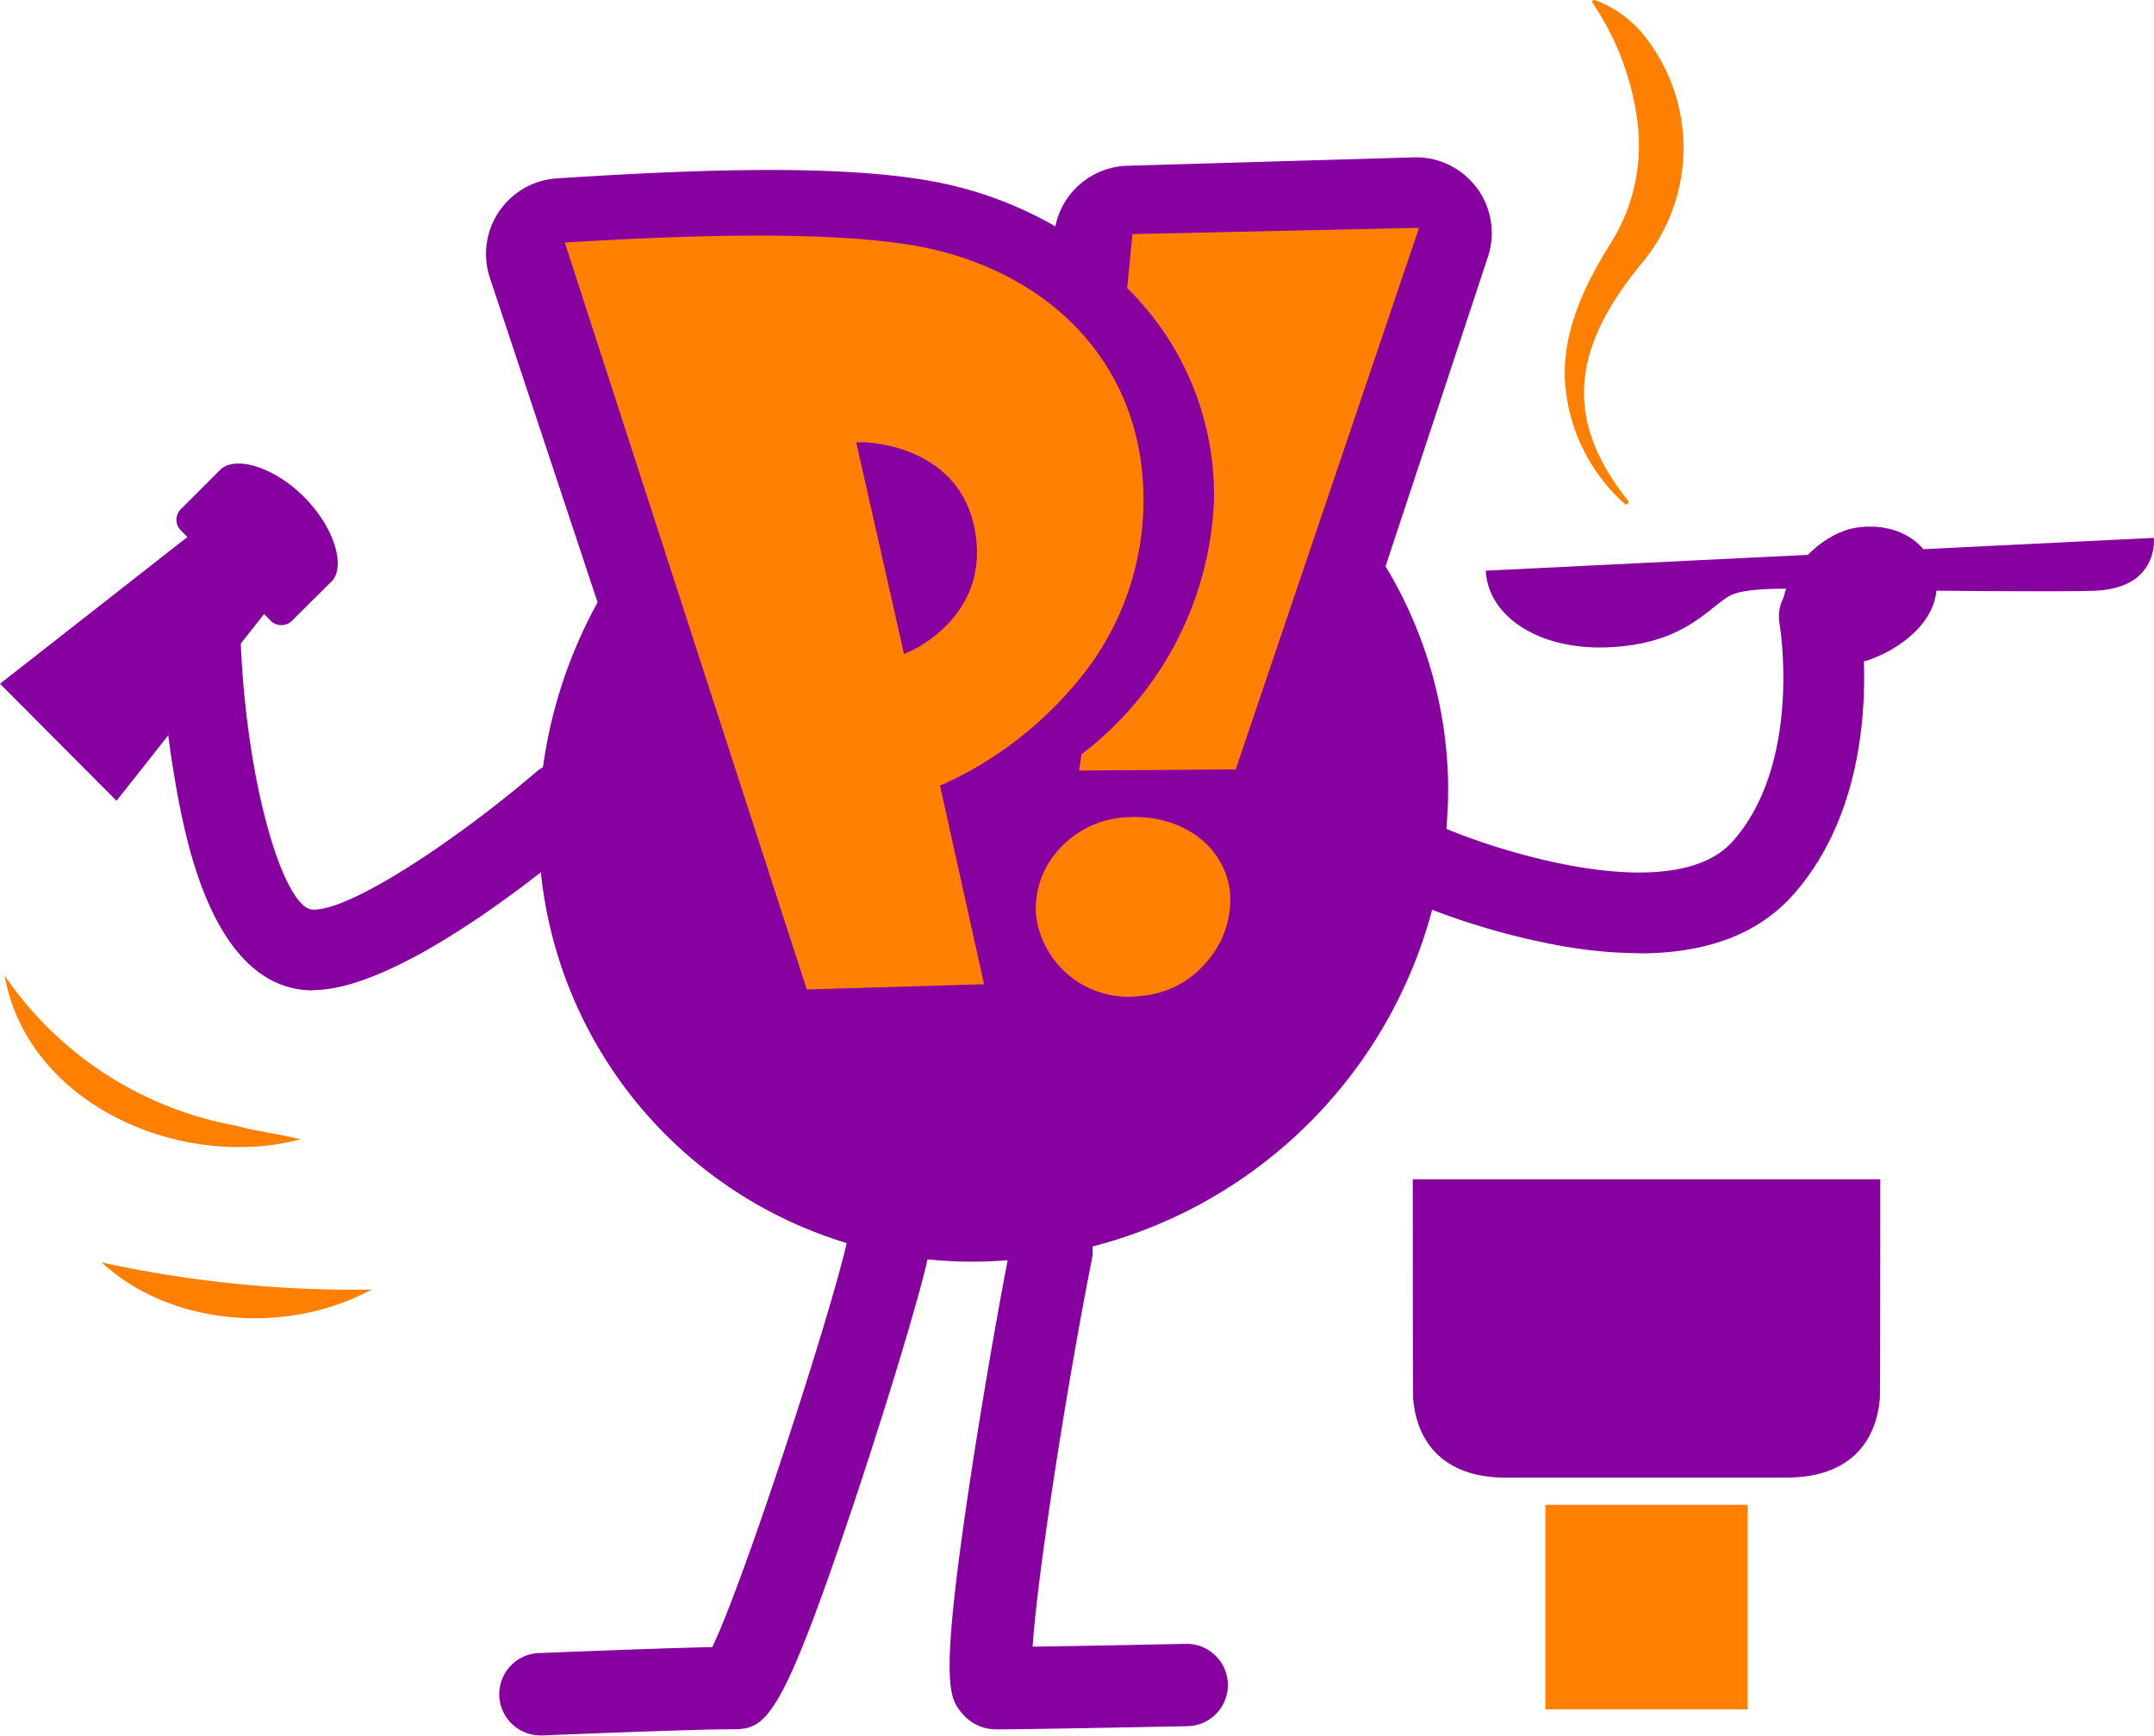
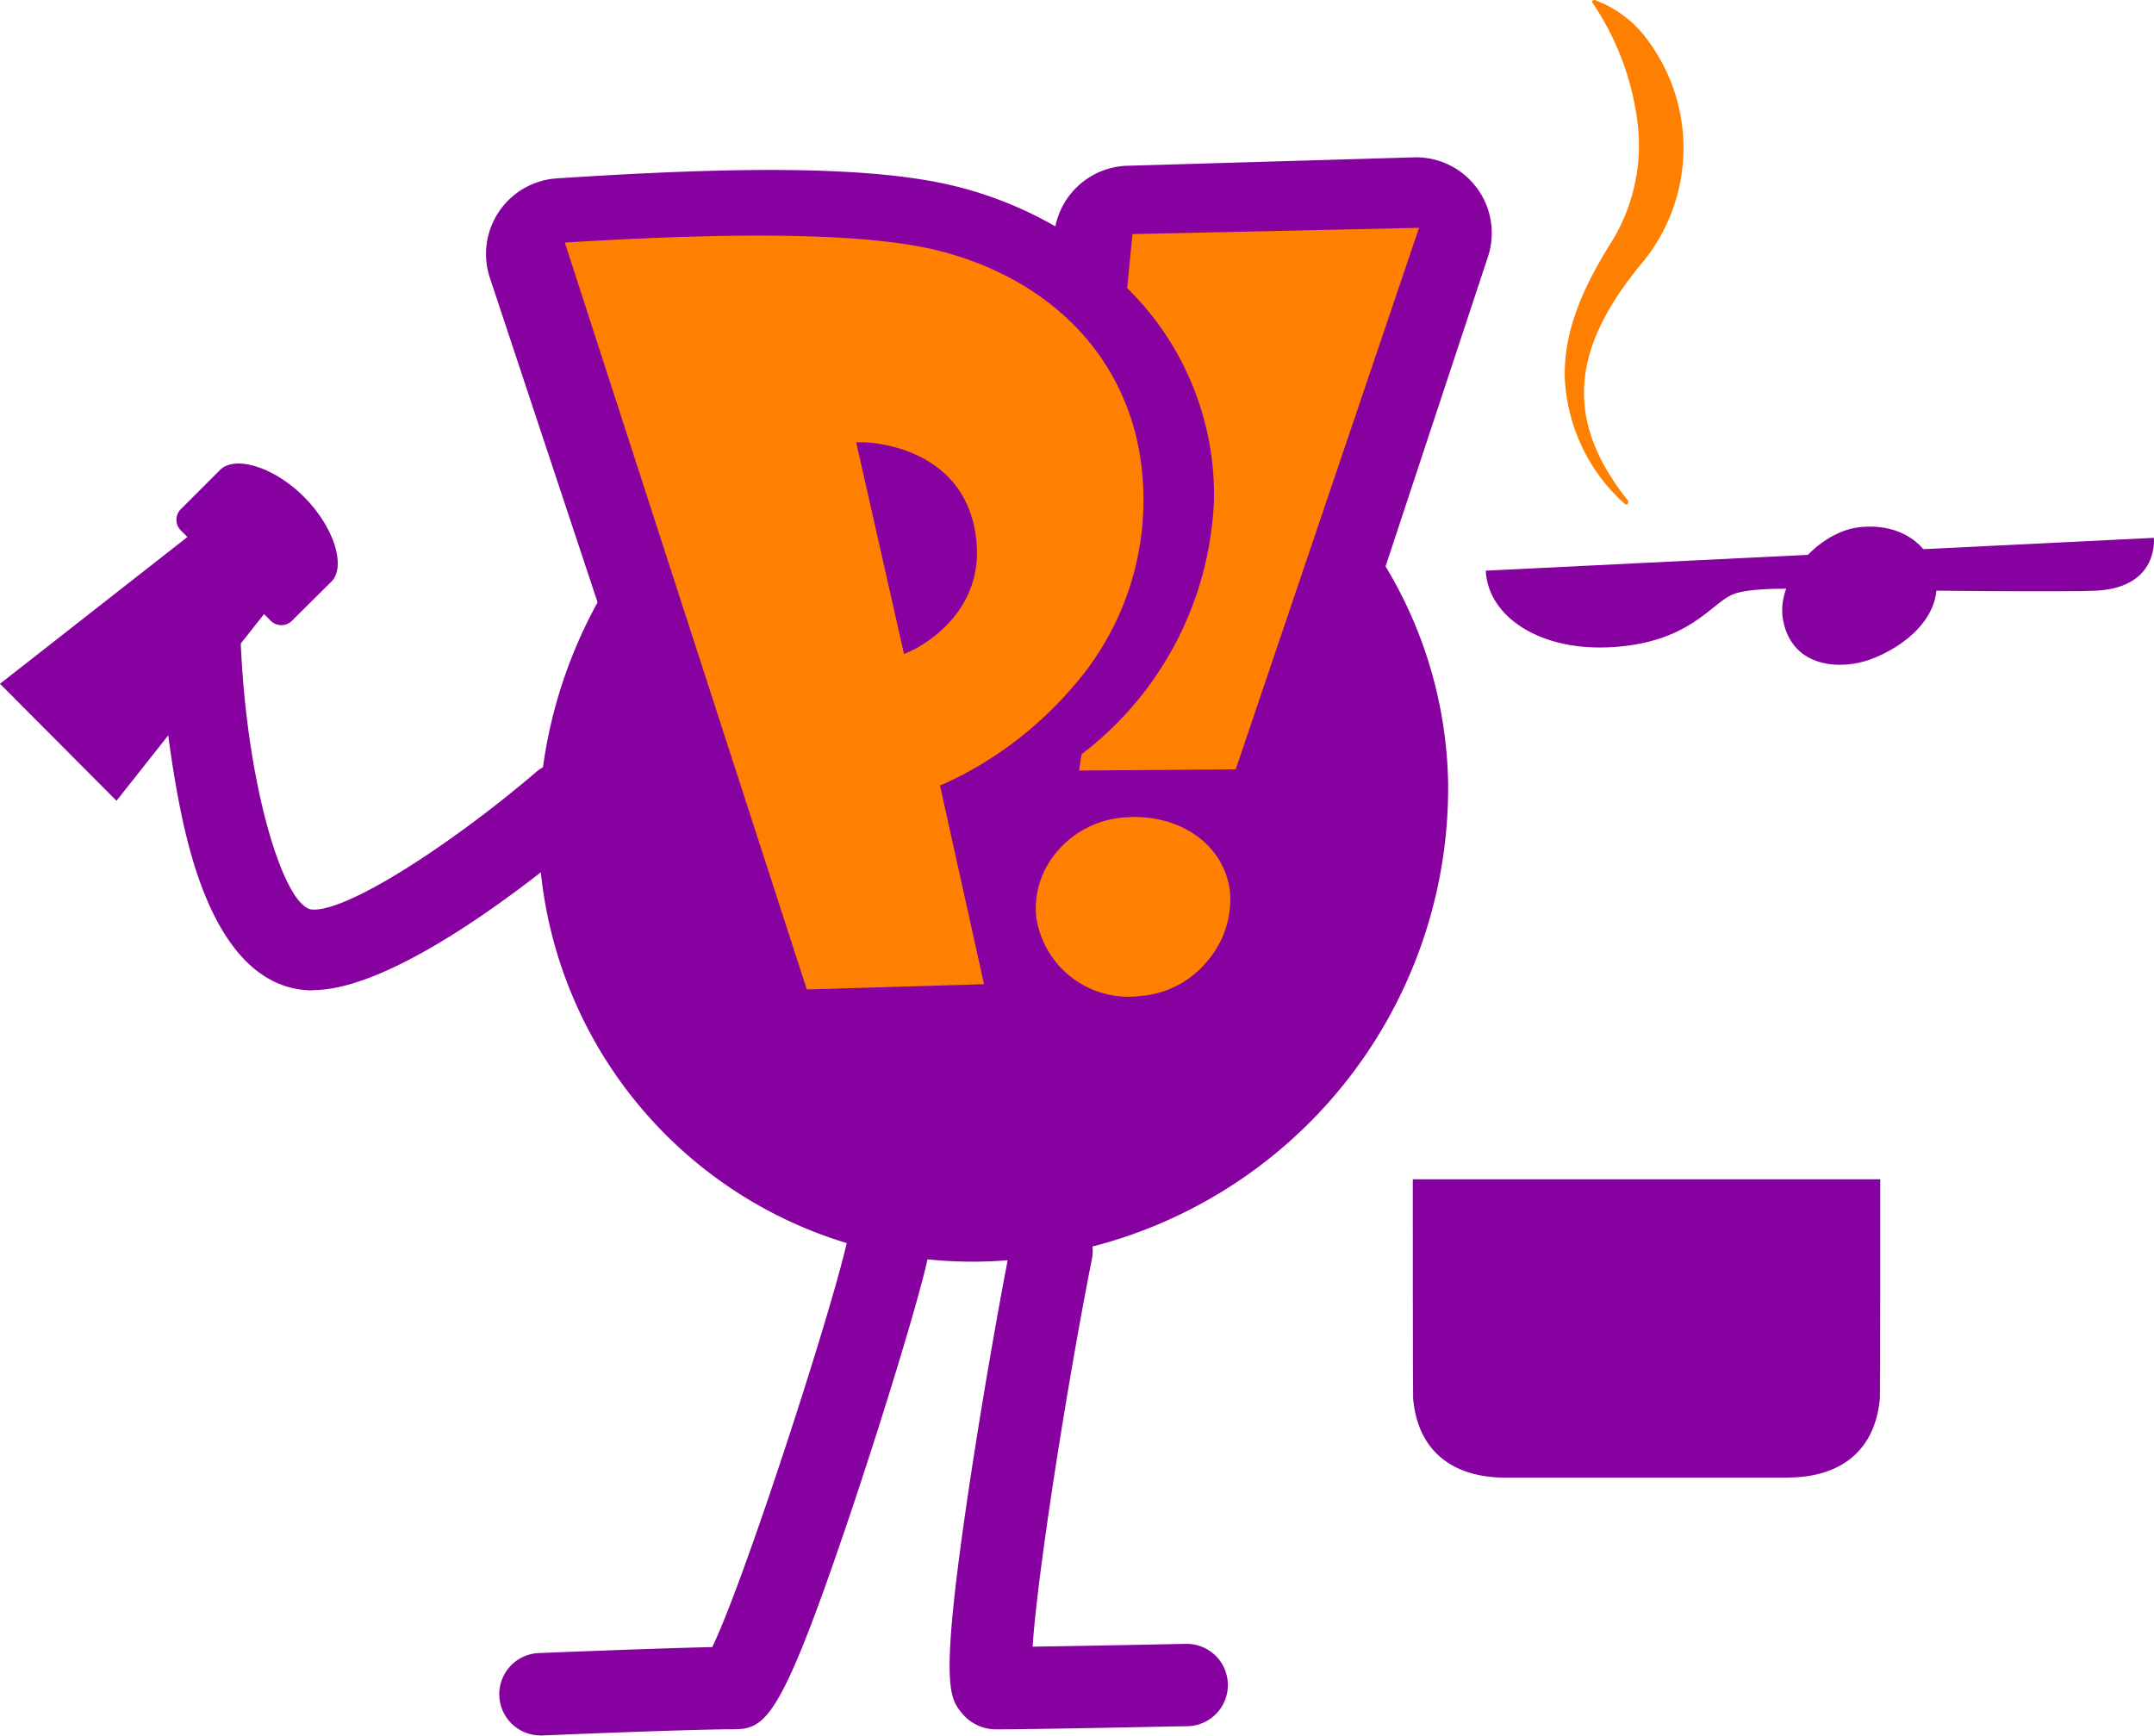
<svg xmlns="http://www.w3.org/2000/svg" id="Logo_taste" data-name="Logo taste" width="108" height="87.027" viewBox="0 0 108 87.027">
  <path id="Path_718" data-name="Path 718" d="M78.3,43.037A23.753,23.753,0,0,1,55.989,66.988,21.749,21.749,0,0,1,32.7,45.7,23.759,23.759,0,0,1,55.006,21.746,21.749,21.749,0,0,1,78.3,43.037Z" transform="translate(-5.692 -3.779)" fill="#8700a0" />
  <path id="Path_719" data-name="Path 719" d="M115.913,34.584c.256,1.867-1.5,3.4-3.337,4.063-1.4.5-3.84.454-4.328-1.941-.421-2.1,1.792-4.427,3.725-4.691S115.657,32.717,115.913,34.584Z" transform="translate(-18.838 -5.567)" fill="#8700a0" />
  <path id="Path_720" data-name="Path 720" d="M79.178,11.082a3.785,3.785,0,0,0-3.163-1.528l-14.362.421h-.017a3.8,3.8,0,0,0-3.584,3.039,19.352,19.352,0,0,0-4.988-2.007c-4.749-1.189-12.777-.867-20-.4a3.8,3.8,0,0,0-3.361,5L42.1,52.963a3.8,3.8,0,0,0,3.741,2.6h.008l8.887-.33a3.832,3.832,0,0,0,2.3-.884,8.706,8.706,0,0,0,5.228,1.437,3.568,3.568,0,0,0,.413-.025,8.59,8.59,0,0,0,6.046-3.147,8.456,8.456,0,0,0,1.949-6.326,7.808,7.808,0,0,0-.958-2.94,3.875,3.875,0,0,0,1.024-1.586L79.74,14.542a3.806,3.806,0,0,0-.562-3.469" transform="translate(-5.137 -1.663)" fill="#8700a0" />
  <path id="Path_721" data-name="Path 721" d="M68.186,14.156l-.264,2.7a14.522,14.522,0,0,1,4.352,10.629,16.848,16.848,0,0,1-6.64,12.743l-.124.818,7.854-.058,9.192-27.155-14.37.314Z" transform="translate(-11.406 -2.409)" fill="#ff8000" />
  <path id="Path_722" data-name="Path 722" d="M53.318,41.79a18.743,18.743,0,0,0,6.442-4.856,14.176,14.176,0,0,0,3.494-10.563c-.454-5.542-4.245-9.762-10.142-11.29-4.691-1.214-14.04-.71-18.822-.429L46.422,52.105l8.887-.264L53.1,41.873ZM51.3,35.3l-.074-.33L48.9,24.669h.347c.05,0,5.22.05,5.682,4.988.363,3.824-3.171,5.426-3.32,5.492l-.306.132Z" transform="translate(-5.97 -2.491)" fill="#ff8000" />
  <path id="Path_723" data-name="Path 723" d="M67.636,49.612c-.083,0-.173,0-.256.008a4.869,4.869,0,0,0-3.436,1.718A4.388,4.388,0,0,0,62.9,54.6a4.668,4.668,0,0,0,5.187,3.981,4.818,4.818,0,0,0,3.394-1.751,4.745,4.745,0,0,0,1.14-3.452c-.256-2.288-2.329-3.84-4.98-3.774" transform="translate(-10.947 -8.636)" fill="#ff8000" />
  <path id="Path_724" data-name="Path 724" d="M32.354,99.815a2.066,2.066,0,0,1-.091-4.129c.273-.008,5.847-.24,8.721-.3,1.6-3.295,5.93-16.666,6.748-20.284a2.066,2.066,0,1,1,4.03.908c-.454,2.04-2.172,7.681-3.816,12.578-3.5,10.389-4.253,10.918-5.905,10.918-2.114,0-9.522.306-9.6.314h-.083" transform="translate(-5.273 -12.796)" fill="#8700a0" />
  <path id="Path_725" data-name="Path 725" d="M59.963,99.51a2.2,2.2,0,0,1-1.693-.809c-.628-.768-1.123-1.371.314-11.05.661-4.468,1.594-9.77,2.139-12.487a2.067,2.067,0,1,1,4.055.8C63.6,81.9,62.06,91.573,61.813,95.364c2.965-.041,7.606-.14,7.664-.14a2.065,2.065,0,1,1,.083,4.129c-.306,0-7.416.157-9.589.157" transform="translate(-10.038 -12.796)" fill="#8700a0" />
-   <path id="Path_726" data-name="Path 726" d="M103.962,91.364H93.82v10.257h10.142Z" transform="translate(-16.335 -15.908)" fill="#ff8000" />
  <path id="Path_727" data-name="Path 727" d="M104.551,86.56H90.428c-2.676,0-4.41-1.346-4.642-3.964-.017-.149-.017-10.844-.017-11h23.439c0,.14,0,10.811-.017,10.951-.215,2.635-1.949,4.006-4.641,4.006" transform="translate(-14.933 -12.465)" fill="#8700a0" />
-   <path id="Path_728" data-name="Path 728" d="M96.871,53.884a23.113,23.113,0,0,1-4.253-.429,36.682,36.682,0,0,1-7.094-2.131,2.021,2.021,0,0,1,1.61-3.708c2.816,1.214,11.5,3.948,14.428.652,3.51-3.964,2.354-10.869,2.337-10.935a2.026,2.026,0,0,1,3.989-.71c.066.363,1.528,8.887-3.3,14.329-1.734,1.957-4.319,2.94-7.722,2.94" transform="translate(-14.679 -6.087)" fill="#8700a0" />
  <path id="Path_729" data-name="Path 729" d="M17.38,55.975h-.215c-4.691-.223-6.07-7.235-6.525-9.539A58.358,58.358,0,0,1,9.7,38.392a2.025,2.025,0,1,1,4.047-.149c.273,7.5,2.2,13.619,3.609,13.685,1.867.091,7.235-3.494,11.183-6.871a2.024,2.024,0,1,1,2.635,3.072c-2.172,1.858-9.506,7.838-13.8,7.838" transform="translate(-1.689 -6.319)" fill="#8700a0" />
  <path id="Path_730" data-name="Path 730" d="M98.154,25.086c-3.361-4.212-2.626-7.8.628-11.794a9.038,9.038,0,0,0,.454-11.166A5.729,5.729,0,0,0,96.5,0a.118.118,0,0,0-.14.1,13.726,13.726,0,0,1,2.288,6.07,9.223,9.223,0,0,1-1.214,5.806C96.172,13.986,94.908,16.348,95,19a9.017,9.017,0,0,0,3.006,6.268c.1.1.24-.074.149-.19" transform="translate(-16.54 0)" fill="#ff8000" />
  <path id="Path_731" data-name="Path 731" d="M90.2,34.306c.116,2.3,2.725,4.072,6.409,3.824,3.741-.248,4.84-2.1,5.905-2.61.867-.413,3.287-.314,4.633-.289,4.551.083,12.355.14,13.635.074,3.2-.157,2.915-2.651,2.915-2.651L90.2,34.3Z" transform="translate(-15.705 -5.685)" fill="#8700a0" />
  <path id="Path_732" data-name="Path 732" d="M5.839,45.059l7.4-9.366.355.355a.757.757,0,0,0,1.065-.041c.727-.727,1.924-1.908,1.957-1.941.727-.719.182-2.676-1.354-4.229s-3.494-2.1-4.22-1.379L9.093,30.408a.75.75,0,0,0-.05,1.065l.355.355L0,39.187l5.839,5.864Z" transform="translate(0 -4.901)" fill="#8700a0" />
-   <path id="Path_733" data-name="Path 733" d="M19.7,78.007C15.534,80.27,9.711,79.9,6.16,76.644A59.124,59.124,0,0,0,19.7,78.007Z" transform="translate(-1.073 -13.345)" fill="#ff8000" />
-   <path id="Path_734" data-name="Path 734" d="M.28,59.234a17.915,17.915,0,0,0,11.513,7.507c1.065.289,2.222.429,3.32.7C9.134,69.021,1.453,65.718.28,59.234Z" transform="translate(-0.049 -10.313)" fill="#ff8000" />
</svg>